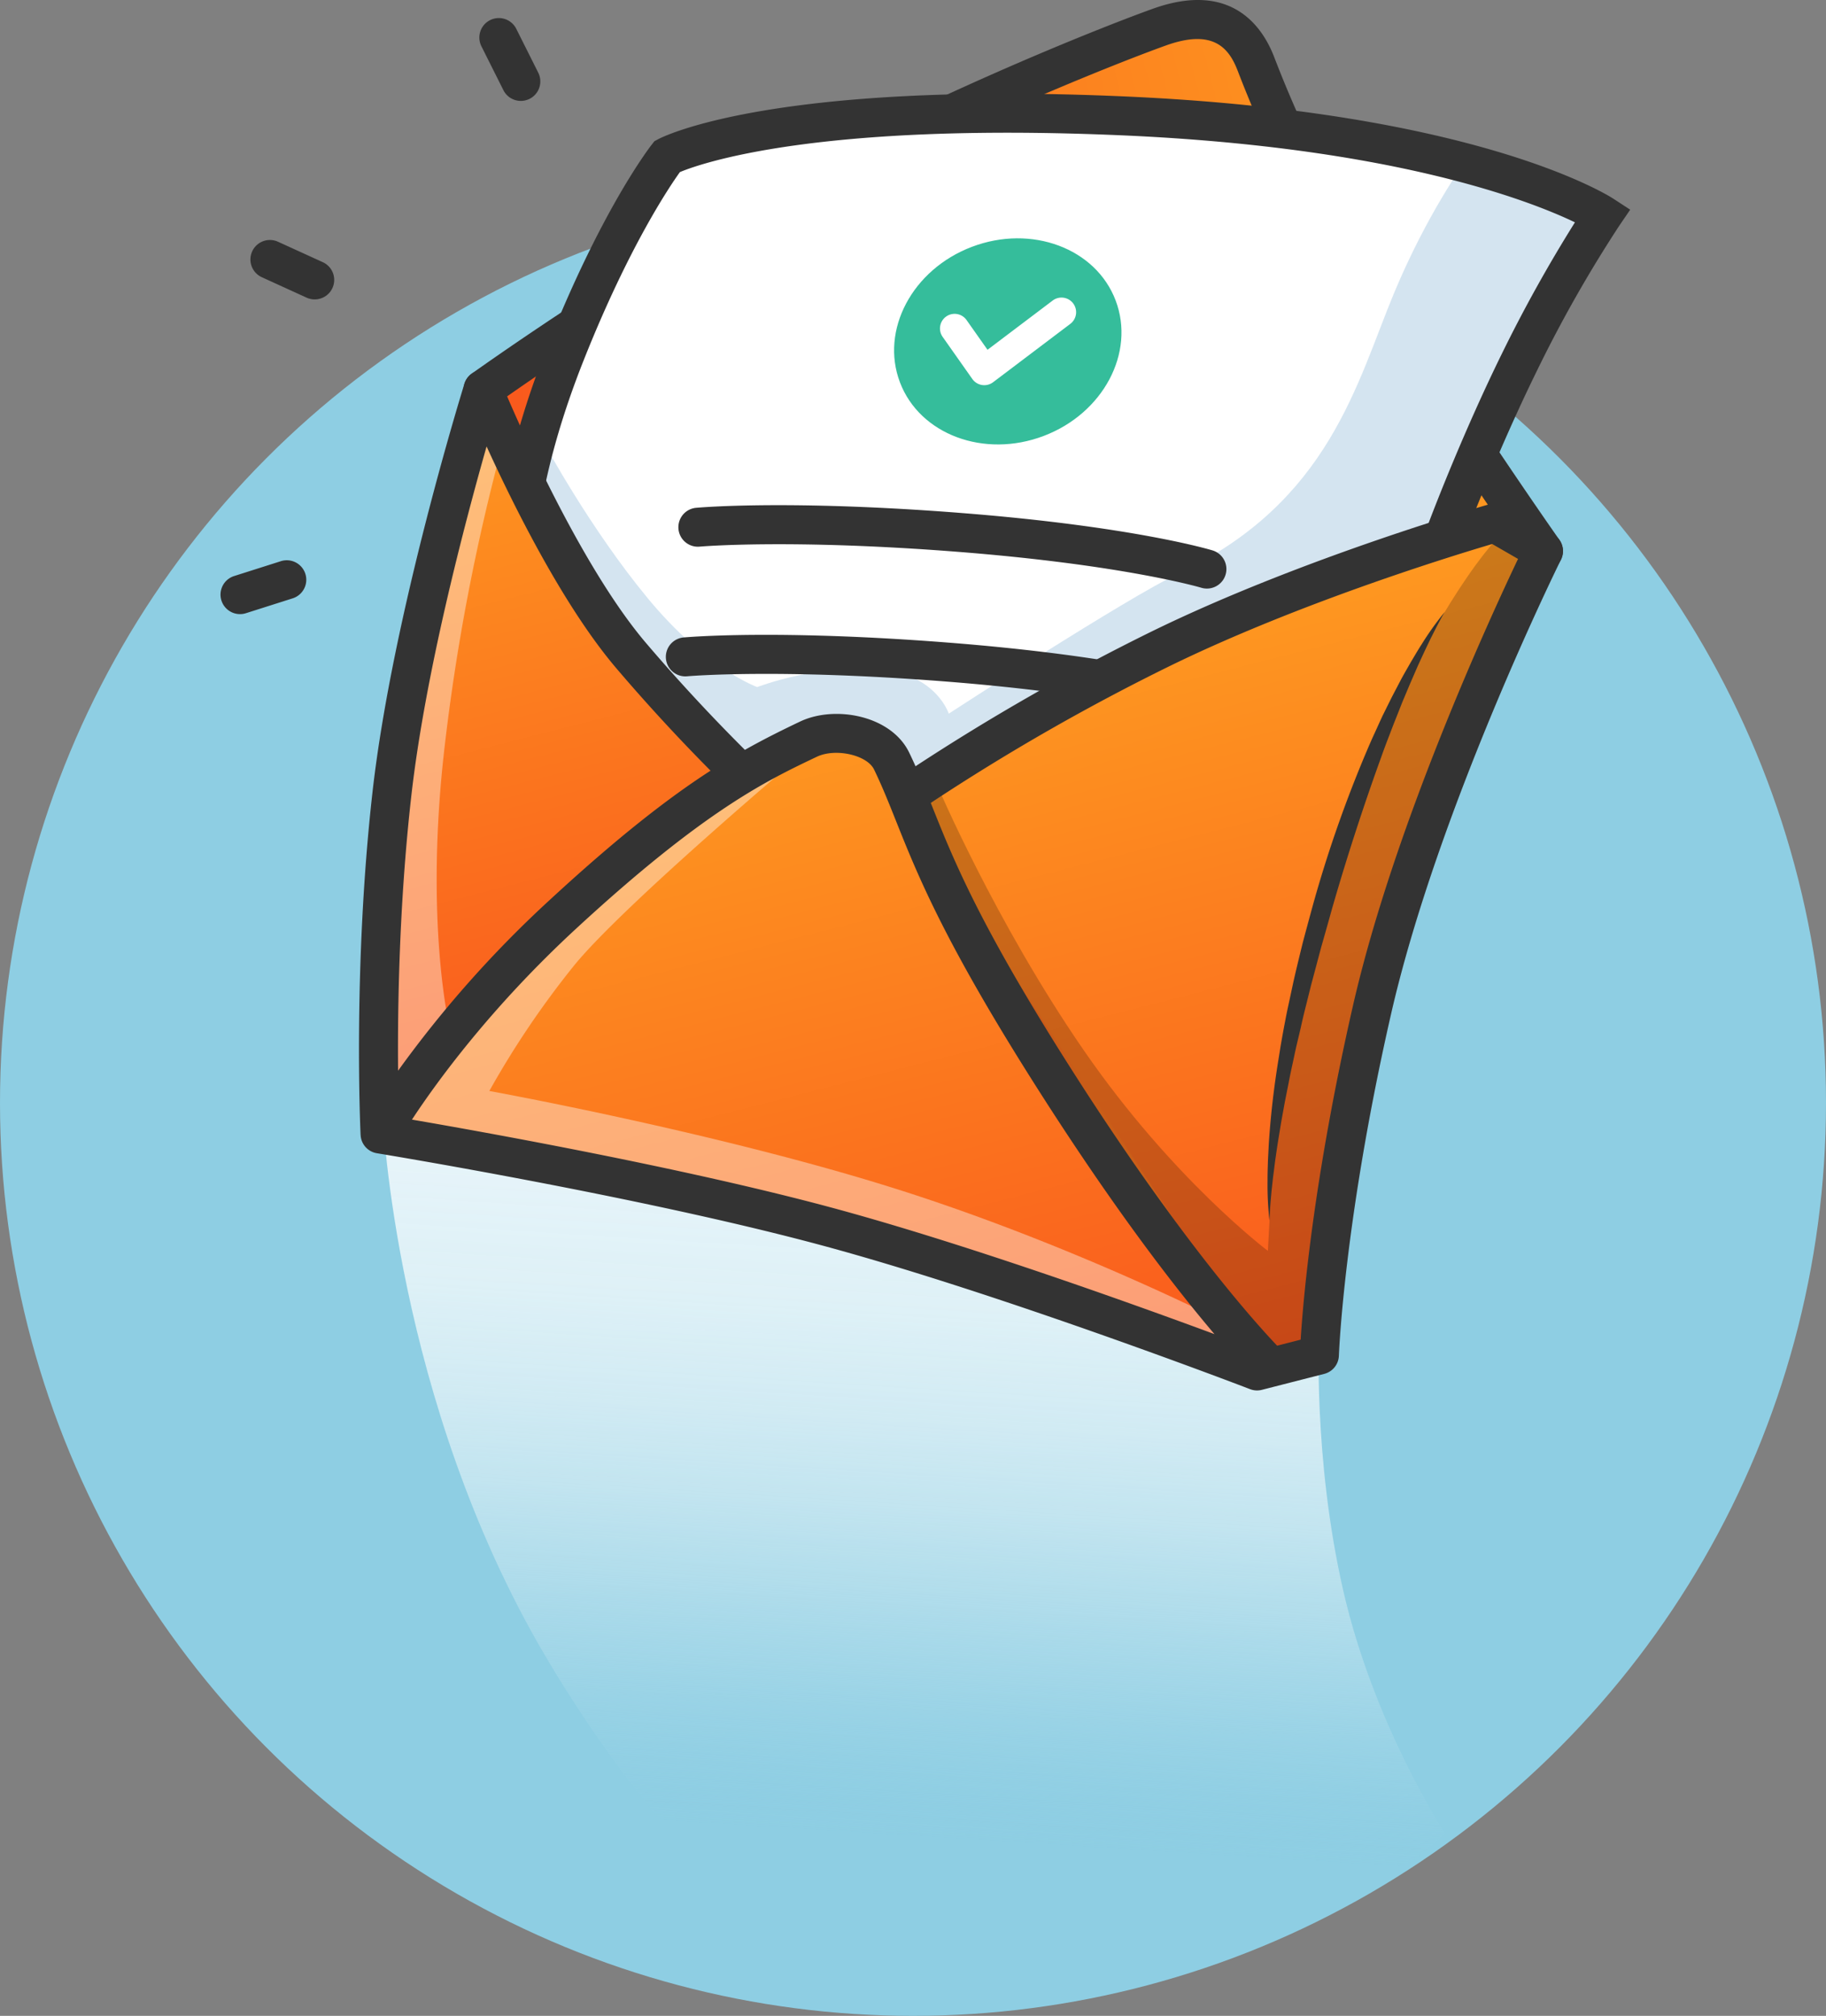
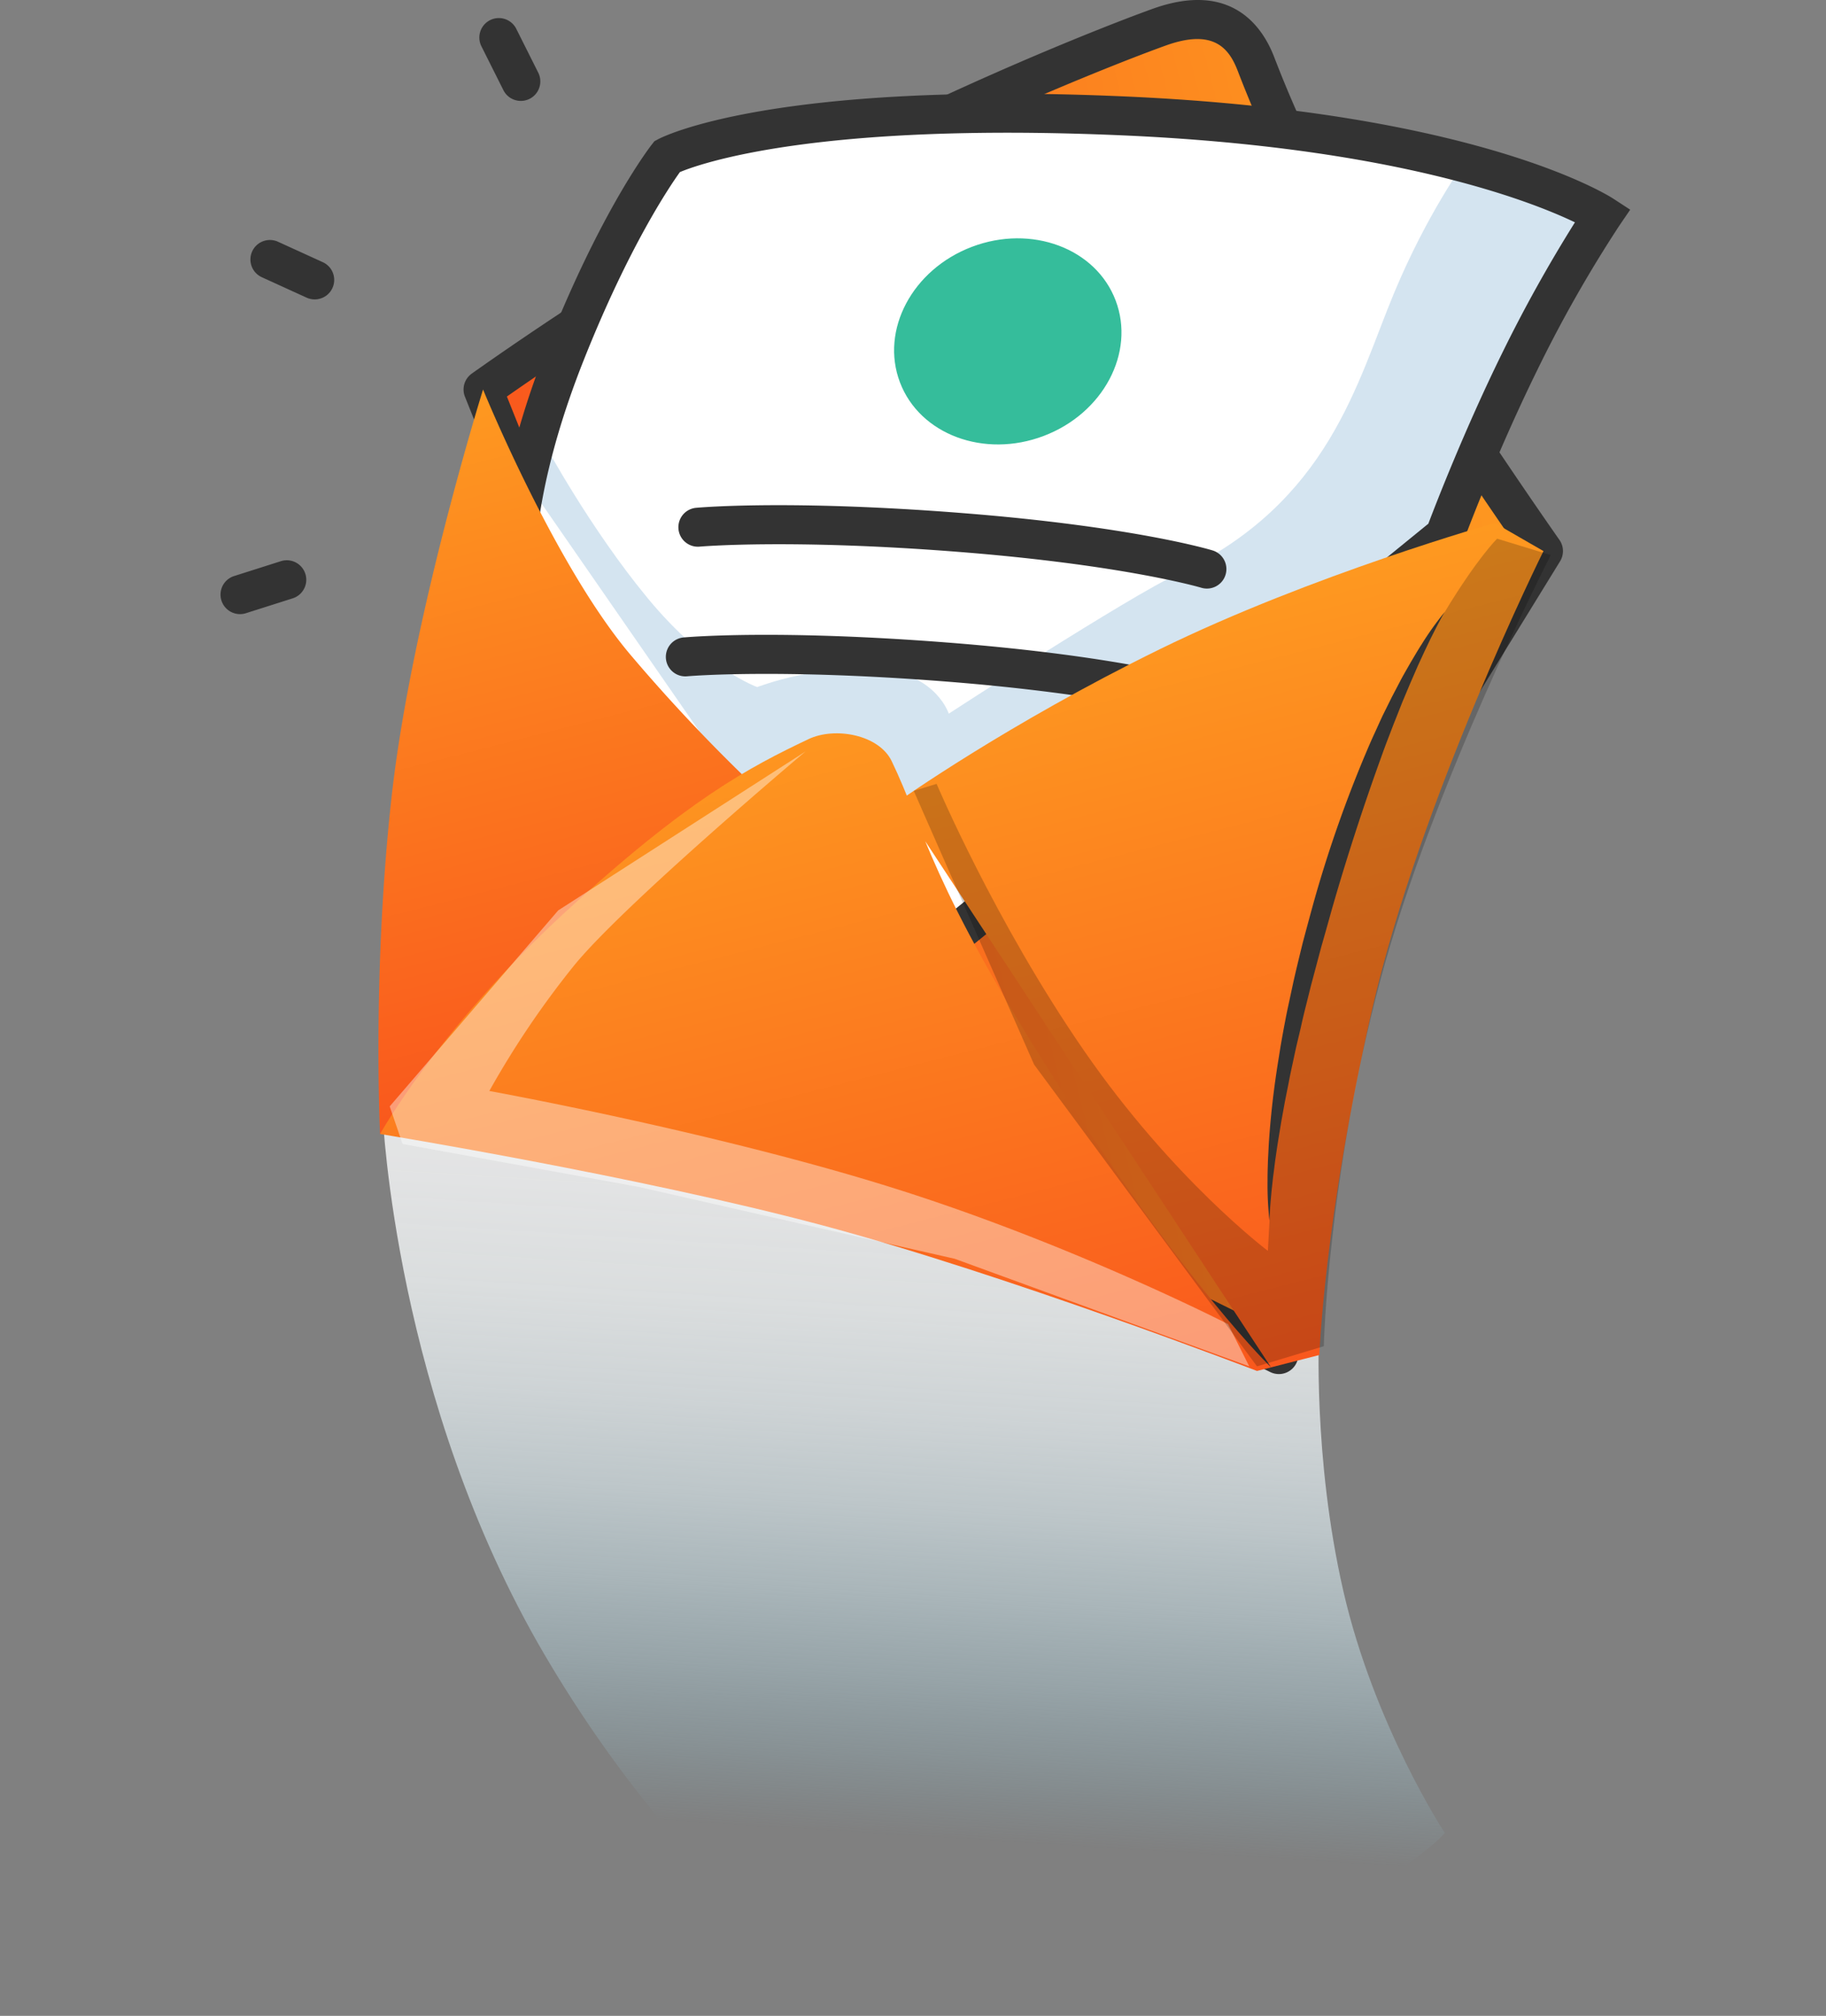
<svg xmlns="http://www.w3.org/2000/svg" xmlns:xlink="http://www.w3.org/1999/xlink" id="Email-SVG" viewBox="0 0 749.358 827.235">
  <rect x="0" y="0" width="749.358" height="827.235" fill="#808080" stroke="none" />
  <defs>
    <linearGradient id="Dégradé_sans_nom_65" data-name="Dégradé sans nom 65" x1="551.732" y1="484.795" x2="448.966" y2="802.205" gradientTransform="translate(-102.786 174.507) rotate(-14.352)" gradientUnits="userSpaceOnUse">
      <stop offset="0" stop-color="#fff" stop-opacity="0.8" />
      <stop offset="0.211" stop-color="#fdfeff" stop-opacity="0.789" />
      <stop offset="0.356" stop-color="#f8fcfd" stop-opacity="0.754" />
      <stop offset="0.481" stop-color="#f0f8fb" stop-opacity="0.693" />
      <stop offset="0.596" stop-color="#e4f3f8" stop-opacity="0.608" />
      <stop offset="0.702" stop-color="#d4ecf4" stop-opacity="0.498" />
      <stop offset="0.804" stop-color="#c1e4f0" stop-opacity="0.362" />
      <stop offset="0.9" stop-color="#aadaea" stop-opacity="0.201" />
      <stop offset="0.991" stop-color="#91cfe4" stop-opacity="0.02" />
      <stop offset="1" stop-color="#8ecee3" stop-opacity="0" />
    </linearGradient>
    <linearGradient id="Dégradé_sans_nom_26" data-name="Dégradé sans nom 26" x1="433.749" y1="380.633" x2="838.911" y2="380.633" gradientTransform="translate(-102.786 174.507) rotate(-14.352)" gradientUnits="userSpaceOnUse">
      <stop offset="0" stop-color="#f9581d" />
      <stop offset="1" stop-color="#fe9920" />
    </linearGradient>
    <linearGradient id="Dégradé_sans_nom_26-2" x1="412.24" y1="471.602" x2="412.24" y2="186.101" xlink:href="#Dégradé_sans_nom_26" />
    <linearGradient id="Dégradé_sans_nom_26-3" x1="577.994" y1="655.015" x2="577.994" y2="342.084" xlink:href="#Dégradé_sans_nom_26" />
  </defs>
  <title>email</title>
-   <circle id="Fond" cx="374.679" cy="452.556" r="374.679" style="fill: #8ecee3" />
  <path d="M322.388,545.081s4.928,116.843,66.505,221.557c60.351,102.629,131,145.619,131,145.619s65.615,7.046,143.119-21.138c76.3-27.744,95.209-51.523,95.209-51.523s-28.988-44.128-41.629-99.3c-12.588-54.951-9.934-106.779-9.934-106.779S684.8,571.89,519.009,540,322.388,545.081,322.388,545.081Z" transform="translate(-165.321 -87.444)" style="fill: url(#Dégradé_sans_nom_65)" />
  <path d="M798.736,313.585s-38.3-54.291-76.778-116.721a496.3,496.3,0,0,1-41.151-83.007c-6.054-15.914-18.335-22.959-39.728-15.274s-94.724,36.765-158.685,72.985c-63.348,35.873-118.837,75.713-118.837,75.713l117.15,292.54L690.144,643.307l20.942-187.293Z" transform="translate(-165.321 -87.444)" style="fill: url(#Dégradé_sans_nom_26)" />
  <path d="M690.144,651.308a7.992,7.992,0,0,1-3.544-.829L477.163,546.993a8,8,0,0,1-3.883-4.2L356.131,250.255a8,8,0,0,1,2.761-9.472c.558-.4,56.566-40.5,119.56-76.177,63.795-36.126,137.071-65.343,159.922-73.552,32.4-11.637,45.175,7.51,49.91,19.959a490.336,490.336,0,0,0,40.485,81.654c37.891,61.485,76.123,115.765,76.5,116.306a8,8,0,0,1,.277,8.805l-86.712,140.9L698.094,644.2a8,8,0,0,1-7.95,7.112ZM487,534.005l196.465,97.077,19.675-175.957a8.009,8.009,0,0,1,1.136-3.3l84.9-137.957c-9.831-14.127-42.048-60.917-74.024-112.8A506.729,506.729,0,0,1,673.329,116.7c-3.508-9.224-9.76-17.695-29.546-10.59-22.493,8.081-94.627,36.843-157.447,72.417-51.306,29.054-97.9,61.063-113,71.642Z" transform="translate(-165.321 -87.444)" style="fill: #333" />
  <g>
    <path d="M377.093,319.643l103.5,161.5,56.605,6.078L757.028,306.752s14.065-34.489,31.833-70.672,34.253-60.349,34.253-60.349S770.337,141.3,626.221,135s-187.08,16.647-187.08,16.647S419.57,176.57,397.463,232.2,377.093,319.643,377.093,319.643Z" transform="translate(-165.321 -87.444)" style="fill: #fff" />
    <path d="M649.468,322.5c-22.275,10.587-94.789,57.8-94.789,57.8s-4.844-15.22-26.092-17.835c-26.337-3.242-52.514,6.926-52.514,6.926s-20.917-7.367-44.917-36.431c-23.806-28.829-42.275-63.193-42.275-63.193l-5.5,18.276,81.908,118.238s72.755,9.905,74.716,9.688S757.572,308.5,757.572,308.5l64.279-130.873-55.575-23.412S750.967,175.2,737.431,207.67C722.2,244.22,710.935,293.281,649.468,322.5Z" transform="translate(-165.321 -87.444)" style="fill: #287ab5;opacity: 0.2" />
    <g>
      <ellipse cx="578.899" cy="227.541" rx="47.339" ry="41.505" transform="translate(-208.39 132.704) rotate(-20.777)" style="fill: #35bd9b" />
-       <path d="M569.247,245.51a6,6,0,0,1-4.9-2.544L552.22,225.761a6,6,0,1,1,9.808-6.912l8.55,12.134,26.7-20.175a6,6,0,1,1,7.235,9.573L572.864,244.3A6,6,0,0,1,569.247,245.51Z" transform="translate(-165.321 -87.444)" style="fill: #fff" />
    </g>
    <path d="M539.66,495.532l-63.736-6.844-106.7-166.5-.115-2.106c-.075-1.37-1.573-34.212,20.924-90.829,22.278-56.065,41.992-81.493,42.82-82.548l1.039-1.323,1.483-.793c1.833-.979,46.557-23.917,191.2-17.584s198.685,40.574,200.915,42.028l6.837,4.46-4.6,6.747a539.591,539.591,0,0,0-33.682,59.369c-17.366,35.367-30.19,70-30.318,70.348l-.757,2.052-1.7,1.383Zm-54.4-21.933,49.473,5.312L751.489,302.349c3.069-8.1,14.9-38.663,30.192-69.795a587.992,587.992,0,0,1,29.97-53.872c-18.5-8.884-74.684-30.832-185.78-35.695-124.979-5.468-172.874,11.47-181.53,15.079-4.346,6.058-21.05,30.8-39.443,77.092-18.038,45.394-19.722,74.53-19.826,82.108Z" transform="translate(-165.321 -87.444)" style="fill: #333" />
    <path d="M660.614,328.972a8.017,8.017,0,0,1-2.328-.347c-.3-.091-31.818-9.416-100.1-14.75-68.588-5.358-105.409-2.142-105.773-2.109a8,8,0,0,1-1.461-15.933c1.534-.141,38.349-3.388,108.48,2.091,70.32,5.493,102.181,14.99,103.5,15.391a8,8,0,0,1-2.323,15.657Z" transform="translate(-165.321 -87.444)" style="fill: #333" />
    <path d="M655.469,382.178a8.007,8.007,0,0,1-2.328-.347c-.3-.091-31.82-9.415-100.1-14.749-68.588-5.359-105.409-2.143-105.773-2.109a8,8,0,0,1-1.461-15.933c1.533-.142,38.349-3.39,108.48,2.09,70.318,5.494,102.181,14.99,103.5,15.391a8,8,0,0,1-2.322,15.657Z" transform="translate(-165.321 -87.444)" style="fill: #333" />
  </g>
  <g>
    <path d="M321.3,552.793s-3.314-66.955,4.827-139.245c8.2-72.78,37.434-166.267,37.434-166.267s29.5,72.489,60.82,109.248a699.954,699.954,0,0,0,58.875,61.415" transform="translate(-165.321 -87.444)" style="fill: url(#Dégradé_sans_nom_26-2)" />
-     <path d="M371.706,269.321A855.337,855.337,0,0,0,347.6,395.486c-7.926,70.019,1.982,112.294,1.982,112.294L320.629,541.8l10.753-163.822,24.141-112.288Z" transform="translate(-165.321 -87.444)" style="fill: #fff;opacity: 0.4" />
    <path d="M686.942,648.558S652.9,615.9,599.9,533.1s-55.106-105.238-68.664-133.343c-5.227-10.834-23.258-14.164-34.121-9-24.044,11.436-49.523,24.6-100.68,71.784S321.3,552.793,321.3,552.793s105.78,17.254,181.4,37.45,178.482,59.789,178.482,59.789l25.6-6.55s1.832-55.015,21.542-141.423,70.414-188.474,70.414-188.474l-20-11.527S703.607,323.3,641.206,353.892s-107.018,62.282-107.018,62.282" transform="translate(-165.321 -87.444)" style="fill: url(#Dégradé_sans_nom_26-3)" />
    <path d="M325.248,541.468,394.4,461.036l101.49-65.219s-74.2,62.422-94.9,87.743a368.572,368.572,0,0,0-34.855,51.579s93.093,16.9,166.414,40.017,136.734,55.651,136.734,55.651l8.7,17.34L557.124,604,427.413,574.5l-96.881-17.614Z" transform="translate(-165.321 -87.444)" style="fill: #fff;opacity: 0.4" />
    <path d="M779.72,308.5s-7.964,7.713-21.5,30.078c-17.544,28.981-40.5,74.241-51.612,115.367-6.349,23.5-14.732,69.479-18.545,100.646-2.554,20.875-1.758,33.77-1.758,33.77l-.67,12.391s-38.917-29.229-75.468-82.183-60.481-109.454-60.481-109.454l-9.381,2.86,49.385,112.319,91.486,123.853,27.413-8.257s1.652-69.688,23.119-149.945,70.019-174.716,70.019-174.716Z" transform="translate(-165.321 -87.444)" style="opacity: 0.2" />
-     <path d="M802.731,306.654l-20-11.527a8.005,8.005,0,0,0-6.171-.767c-.758.215-76.549,21.792-138.877,52.348a907,907,0,0,0-96.647,55.177c-.828-1.855-1.688-3.718-2.6-5.6-7.4-15.334-30.535-19.511-44.763-12.746-7.405,3.523-14.776,7.173-22.656,11.623-10.681-10.644-25.189-25.784-40.555-43.817-30.112-35.341-59.208-106.362-59.5-107.076a8,8,0,0,0-15.045.629c-.3.941-29.561,95.058-37.749,167.758-8.119,72.1-4.9,139.861-4.867,140.536h.013a7.956,7.956,0,0,0,6.689,7.5c1.055.172,106.265,17.425,180.627,37.285C574.97,617.825,677.284,657.1,678.309,657.5a8,8,0,0,0,4.857.284l25.6-6.55a8,8,0,0,0,6.011-7.481c.019-.544,2.068-55.389,21.348-139.913C755.387,419.381,805.4,318.156,805.9,317.144A8,8,0,0,0,802.731,306.654ZM334.073,414.443c5.7-50.643,21.943-112.188,30.937-143.8,11.206,24.572,31.623,65.664,53.278,91.078,14.485,17,28.078,31.353,38.625,41.98-17.244,11.145-37.762,27.011-65.9,52.965a460.417,460.417,0,0,0-62.327,70.16C328.46,500.924,329.11,458.508,334.073,414.443ZM504.764,582.514c-60.344-16.116-140.576-30.5-170.383-35.623,9.957-15.154,32.2-45.934,67.477-78.466,52.611-48.522,78.162-60.675,98.692-70.441,7.643-3.637,20.589-.741,23.479,5.249,3.34,6.924,5.943,13.449,8.957,21,9.04,22.664,20.291,50.87,60.175,113.175,30.889,48.254,55.3,79.549,70.556,97.513C629.745,622.346,559.775,597.206,504.764,582.514ZM720.522,500.28c-16.168,70.881-20.4,120.331-21.428,136.911l-9.664,2.473c-9.419-9.908-39.961-43.967-82.794-110.877-39.062-61.021-50-88.443-58.789-110.477l-.551-1.382a886.249,886.249,0,0,1,97.432-55.853c53.783-26.367,118.011-45.968,132.97-50.382l10.6,6.109C776.682,341.172,737.3,426.732,720.522,500.28Z" transform="translate(-165.321 -87.444)" style="fill: #333" />
  </g>
  <path d="M686.3,588.361a129.869,129.869,0,0,1-.8-16.456c-.023-2.752.086-5.5.167-8.249.148-2.743.258-5.5.438-8.24.76-10.977,2.051-21.917,3.809-32.775.446-2.713.846-5.437,1.331-8.144s.971-5.413,1.5-8.111c.5-2.705,1.074-5.393,1.661-8.079l1.734-8.064c1.211-5.362,2.519-10.7,3.834-16.04q2.113-7.966,4.3-15.916a514.727,514.727,0,0,1,21.766-62.256c1.076-2.532,2.162-5.06,3.322-7.557s2.257-5.019,3.438-7.506l3.671-7.4,3.827-7.317c1.3-2.423,2.709-4.8,4.056-7.193,1.43-2.357,2.783-4.748,4.287-7.057a125.159,125.159,0,0,1,9.574-13.425c-1.4,2.358-2.669,4.782-3.918,7.21l-1.85,3.652-1.765,3.692c-1.175,2.459-2.3,4.942-3.446,7.411l-3.256,7.493-3.165,7.524-3,7.588c-1.014,2.522-1.96,5.075-2.943,7.609s-1.916,5.088-2.826,7.651q-11.094,30.681-20.121,62.071-2.181,7.866-4.428,15.715L703.3,491.968l-1.972,7.917c-.666,2.638-1.32,5.279-1.9,7.935s-1.239,5.3-1.864,7.945-1.16,5.313-1.744,7.971-1.155,5.318-1.648,7.992l-1.594,8.007-1.457,8.034-1.32,8.059c-.434,2.689-.8,5.386-1.2,8.083l-.506,4.055c-.173,1.352-.37,2.7-.5,4.059l-.447,4.069-.365,4.078C686.558,582.893,686.355,585.621,686.3,588.361Z" transform="translate(-165.321 -87.444)" style="fill: #333" />
  <g>
    <path d="M379.063,128.857a8,8,0,0,1-7.159-4.418l-9.02-18a8,8,0,0,1,14.305-7.168l9.02,18a8,8,0,0,1-7.146,11.586Z" transform="translate(-165.321 -87.444)" style="fill: #333" />
    <path d="M294.463,210.312a7.971,7.971,0,0,1-3.315-.724l-18.317-8.355a8,8,0,1,1,6.639-14.557l18.318,8.355a8,8,0,0,1-3.325,15.281Z" transform="translate(-165.321 -87.444)" style="fill: #333" />
-     <path d="M263.823,339.457a8,8,0,0,1-2.421-15.626l19.187-6.1a8,8,0,1,1,4.846,15.249l-19.187,6.1A8.033,8.033,0,0,1,263.823,339.457Z" transform="translate(-165.321 -87.444)" style="fill: #333" />
+     <path d="M263.823,339.457a8,8,0,0,1-2.421-15.626l19.187-6.1a8,8,0,1,1,4.846,15.249l-19.187,6.1A8.033,8.033,0,0,1,263.823,339.457" transform="translate(-165.321 -87.444)" style="fill: #333" />
  </g>
</svg>